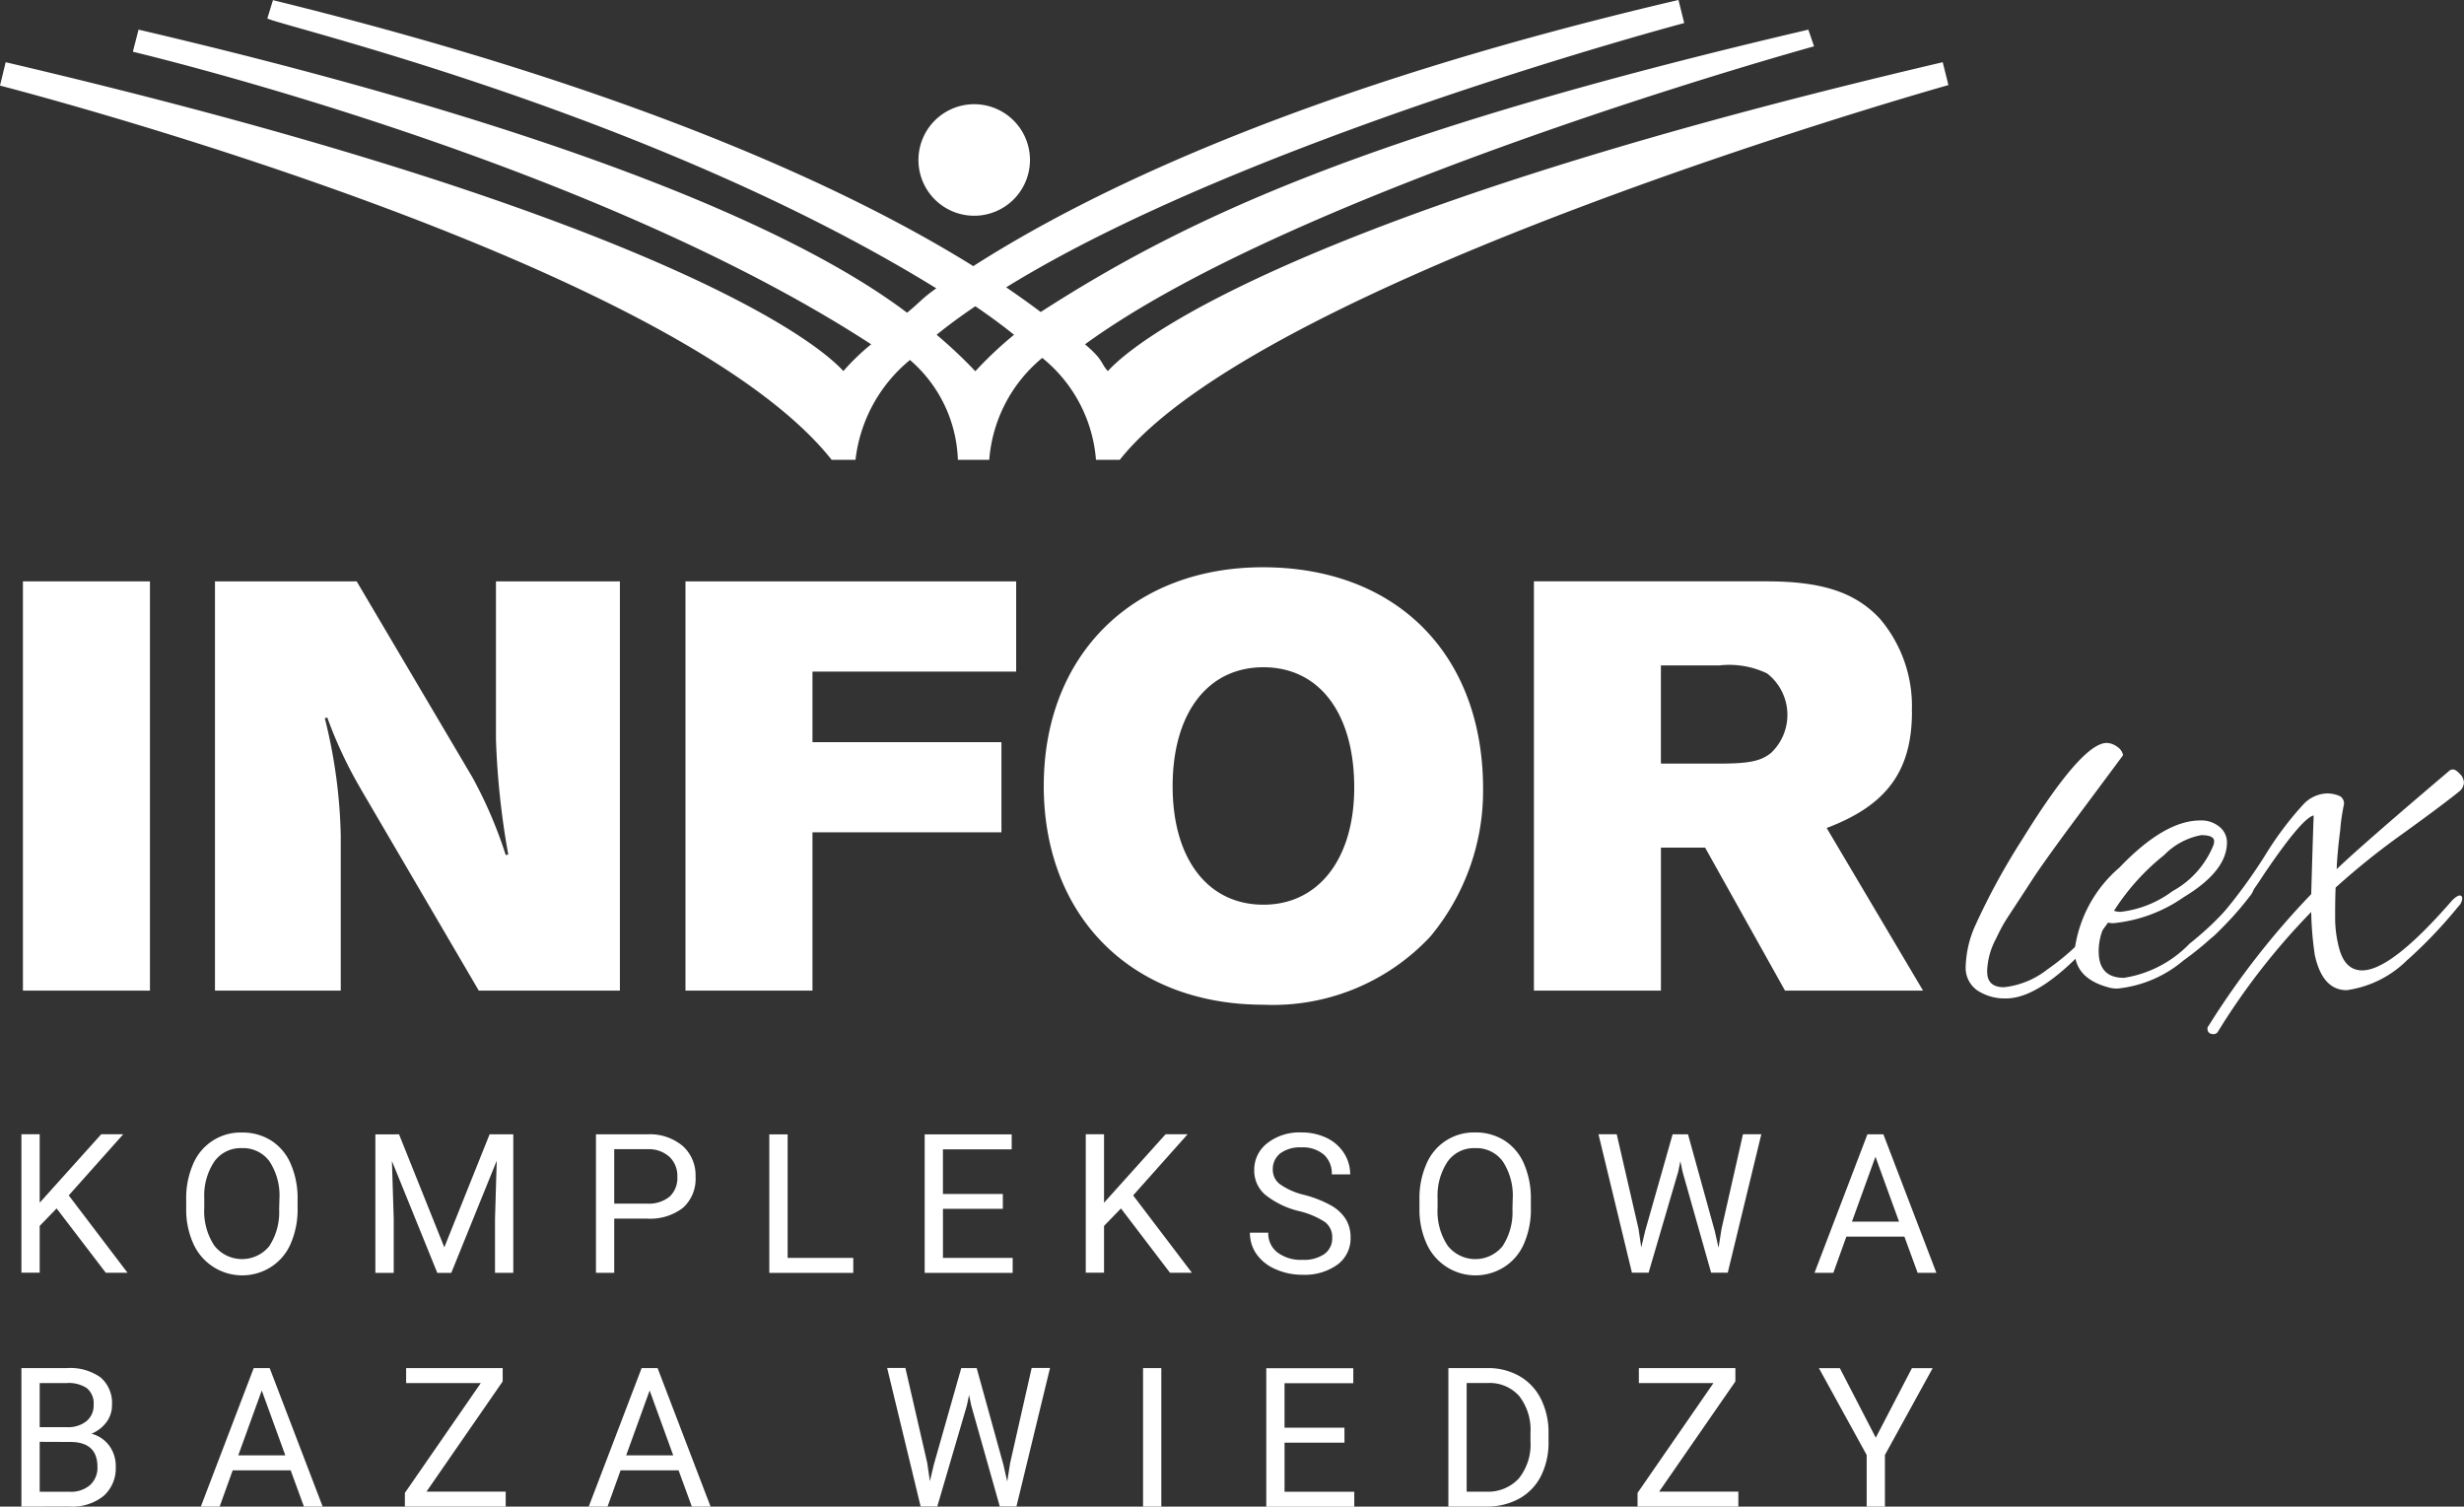
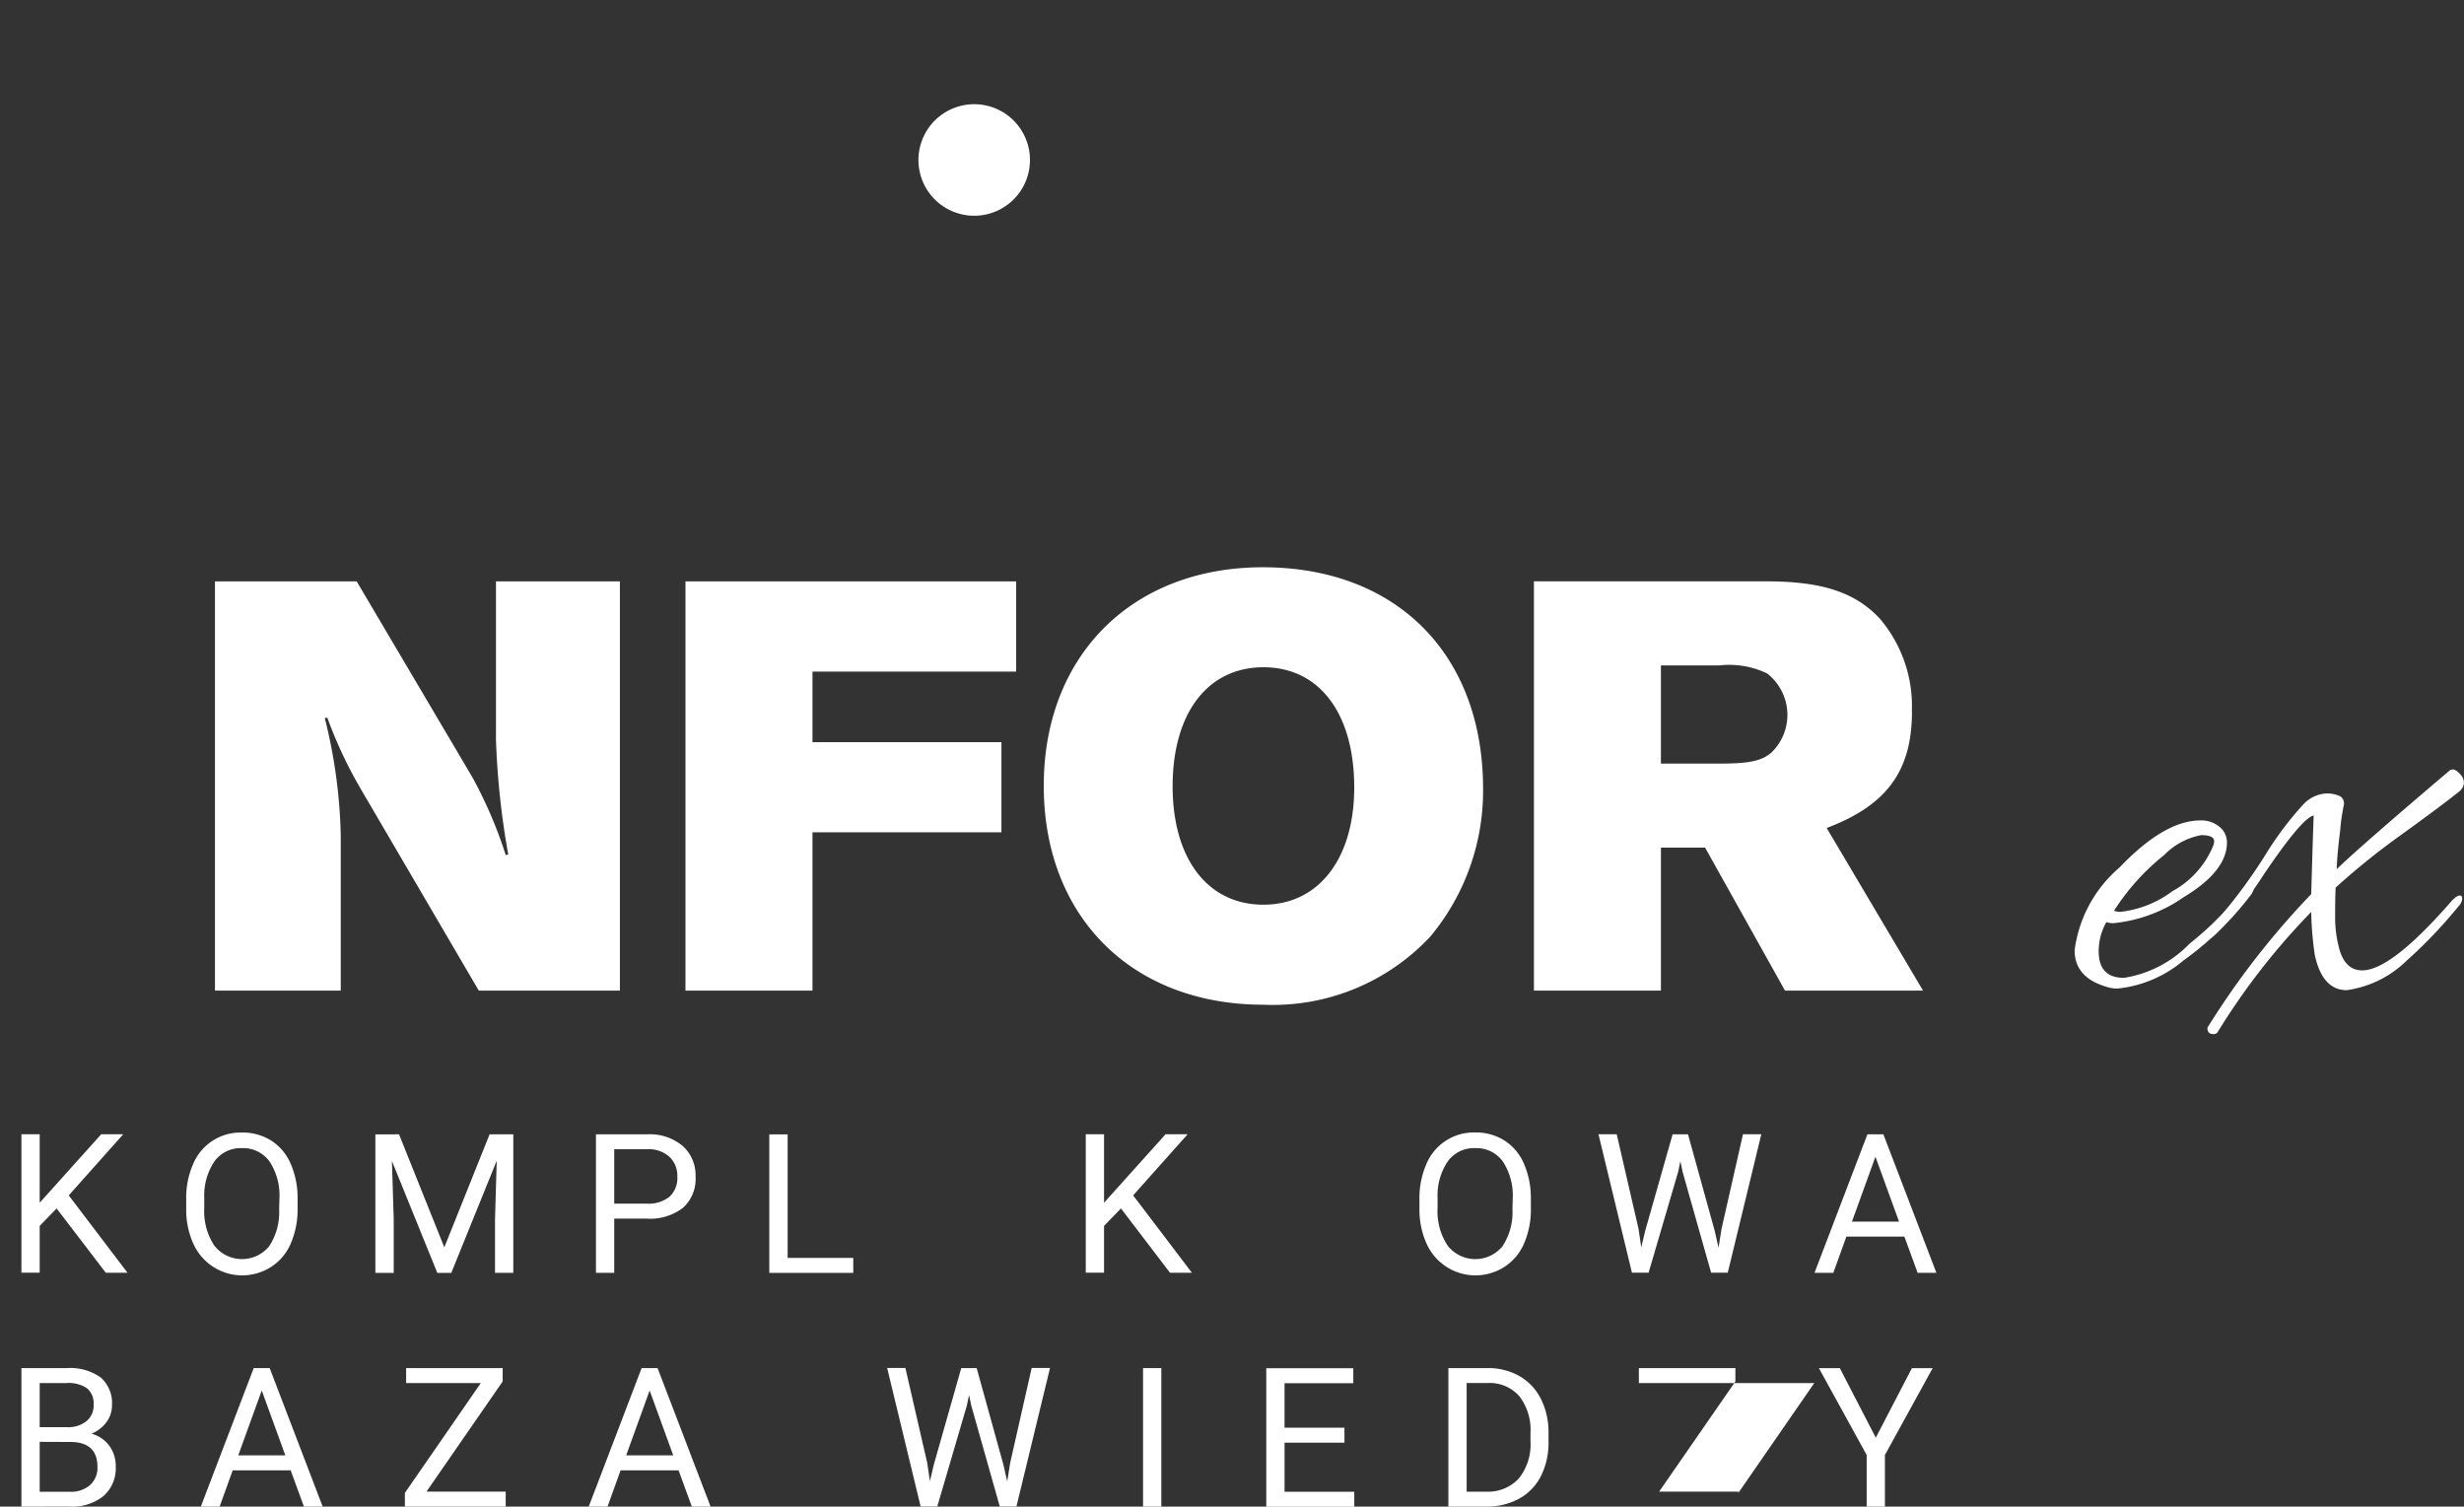
<svg xmlns="http://www.w3.org/2000/svg" width="98.711" height="60.355" viewBox="0 0 98.711 60.355">
  <rect x="0" y="0" width="98.711" height="60.355" fill="#333333" stroke="none" />
  <g id="Group_468" data-name="Group 468" transform="translate(0 0)">
    <g id="Group_467" data-name="Group 467">
      <g id="Group_560" data-name="Group 560">
        <path id="Path_464" data-name="Path 464" d="M25.493,130.926a3.427,3.427,0,0,1-.275,1.423,2.078,2.078,0,0,1-.777.928,2.145,2.145,0,0,1-3.123-.92,3.292,3.292,0,0,1-.288-1.381v-.4a3.389,3.389,0,0,1,.278-1.414A2.058,2.058,0,0,1,23.26,127.9a2.148,2.148,0,0,1,1.175.322,2.071,2.071,0,0,1,.783.934,3.446,3.446,0,0,1,.275,1.423Zm-.728-.358a2.491,2.491,0,0,0-.4-1.515,1.307,1.307,0,0,0-1.109-.528,1.293,1.293,0,0,0-1.092.528,2.438,2.438,0,0,0-.41,1.465v.408a2.491,2.491,0,0,0,.4,1.5,1.409,1.409,0,0,0,2.2.031,2.474,2.474,0,0,0,.4-1.48Z" transform="translate(-13.571 -82.53)" fill="#fff" />
        <path id="Path_465" data-name="Path 465" d="M43.348,128.111l1.814,4.527,1.814-4.527h.949v5.548h-.732V131.5l.069-2.332-1.821,4.493h-.56l-1.818-4.481.072,2.321v2.161H42.4v-5.548Z" transform="translate(-27.362 -82.669)" fill="#fff" />
        <path id="Path_466" data-name="Path 466" d="M68.041,131.487v2.172h-.732v-5.548h2.047a2.054,2.054,0,0,1,1.427.465,1.576,1.576,0,0,1,.516,1.231,1.555,1.555,0,0,1-.5,1.244,2.149,2.149,0,0,1-1.446.437Zm0-.6h1.315a1.317,1.317,0,0,0,.9-.277,1.013,1.013,0,0,0,.313-.8,1.045,1.045,0,0,0-.313-.794,1.233,1.233,0,0,0-.857-.31H68.041Z" transform="translate(-43.434 -82.669)" fill="#fff" />
        <path id="Path_467" data-name="Path 467" d="M87.622,133.061h2.629v.6H86.887v-5.548h.735Z" transform="translate(-56.068 -82.669)" fill="#fff" />
-         <path id="Path_468" data-name="Path 468" d="M107.56,131.095h-2.4v1.966h2.793v.6h-3.525v-5.548h3.486v.6h-2.755V130.5h2.4Z" transform="translate(-67.384 -82.669)" fill="#fff" />
        <path id="Path_469" data-name="Path 469" d="M124.036,131.08l-.678.7v1.875h-.732v-5.548h.732v2.744l2.466-2.744h.884l-2.184,2.45,2.355,3.1H126Z" transform="translate(-79.129 -82.669)" fill="#fff" />
-         <path id="Path_470" data-name="Path 470" d="M143.136,131.048a3.44,3.44,0,0,1-1.37-.665,1.27,1.27,0,0,1-.429-.973,1.342,1.342,0,0,1,.524-1.084,2.084,2.084,0,0,1,1.362-.429,2.276,2.276,0,0,1,1.019.221,1.677,1.677,0,0,1,.693.61,1.559,1.559,0,0,1,.246.85h-.736a1.014,1.014,0,0,0-.32-.794,1.3,1.3,0,0,0-.9-.289,1.331,1.331,0,0,0-.844.239.8.8,0,0,0-.3.662.716.716,0,0,0,.288.575,2.821,2.821,0,0,0,.979.43,4.527,4.527,0,0,1,1.082.429,1.643,1.643,0,0,1,.579.547,1.4,1.4,0,0,1,.188.735,1.3,1.3,0,0,1-.526,1.08,2.241,2.241,0,0,1-1.406.406,2.6,2.6,0,0,1-1.067-.22,1.794,1.794,0,0,1-.764-.6,1.464,1.464,0,0,1-.269-.865h.735a.955.955,0,0,0,.372.795,1.563,1.563,0,0,0,.992.292,1.438,1.438,0,0,0,.888-.236.767.767,0,0,0,.309-.644.754.754,0,0,0-.286-.631,3.292,3.292,0,0,0-1.036-.44" transform="translate(-91.091 -82.53)" fill="#fff" />
        <path id="Path_471" data-name="Path 471" d="M164.782,130.926a3.427,3.427,0,0,1-.275,1.423,2.081,2.081,0,0,1-.778.928,2.145,2.145,0,0,1-3.123-.92,3.293,3.293,0,0,1-.288-1.381v-.4a3.389,3.389,0,0,1,.278-1.414,2.058,2.058,0,0,1,1.951-1.265,2.147,2.147,0,0,1,1.176.322,2.074,2.074,0,0,1,.783.934,3.446,3.446,0,0,1,.275,1.423Zm-.728-.358a2.489,2.489,0,0,0-.4-1.515,1.306,1.306,0,0,0-1.109-.528,1.292,1.292,0,0,0-1.091.528,2.439,2.439,0,0,0-.41,1.465v.408a2.488,2.488,0,0,0,.4,1.5,1.408,1.408,0,0,0,2.2.031,2.473,2.473,0,0,0,.4-1.48Z" transform="translate(-103.453 -82.53)" fill="#fff" />
        <path id="Path_472" data-name="Path 472" d="M182.14,131.91l.107.732.156-.659,1.1-3.872h.617l1.071,3.872.152.671.118-.747.861-3.8h.735l-1.345,5.548h-.666l-1.144-4.043-.088-.423-.088.423-1.185,4.043h-.667l-1.341-5.548h.731Z" transform="translate(-116.496 -82.669)" fill="#fff" />
        <path id="Path_473" data-name="Path 473" d="M208.534,132.208H206.21l-.522,1.451h-.754l2.119-5.548h.64l2.123,5.548h-.751Zm-2.1-.6h1.886l-.945-2.6Z" transform="translate(-132.242 -82.669)" fill="#fff" />
        <path id="Path_474" data-name="Path 474" d="M2.42,160.061v-5.548H4.234a2.105,2.105,0,0,1,1.359.374,1.347,1.347,0,0,1,.455,1.105,1.127,1.127,0,0,1-.221.687,1.437,1.437,0,0,1-.6.463,1.286,1.286,0,0,1,.711.478,1.374,1.374,0,0,1,.261.84,1.484,1.484,0,0,1-.484,1.173,2,2,0,0,1-1.368.427Zm.732-3.181H4.257a1.159,1.159,0,0,0,.768-.241.806.806,0,0,0,.288-.653.794.794,0,0,0-.267-.666,1.312,1.312,0,0,0-.812-.208H3.152Zm0,.587v2H4.36a1.163,1.163,0,0,0,.806-.265.931.931,0,0,0,.3-.73q0-1-1.09-1Z" transform="translate(-1.562 -99.706)" fill="#fff" />
        <path id="Path_475" data-name="Path 475" d="M26.278,158.61H23.954l-.522,1.452h-.754l2.119-5.548h.64l2.123,5.548h-.751Zm-2.1-.6h1.886l-.945-2.6Z" transform="translate(-14.633 -99.706)" fill="#fff" />
        <path id="Path_476" data-name="Path 476" d="M46.592,159.462h3.174v.6H45.727v-.549l3.041-4.4H45.777v-.6h3.868v.534Z" transform="translate(-29.507 -99.706)" fill="#fff" />
        <path id="Path_477" data-name="Path 477" d="M70.089,158.61H67.765l-.522,1.452h-.754l2.119-5.548h.64l2.123,5.548h-.751Zm-2.1-.6h1.886l-.945-2.6Z" transform="translate(-42.904 -99.706)" fill="#fff" />
        <path id="Path_478" data-name="Path 478" d="M101.8,158.312l.107.732.156-.659,1.1-3.872h.618l1.071,3.872.153.671.118-.747.861-3.8h.735l-1.345,5.548h-.667l-1.143-4.043-.088-.423-.088.423-1.185,4.043h-.667l-1.341-5.548h.731Z" transform="translate(-64.654 -99.706)" fill="#fff" />
        <rect id="Rectangle_954" data-name="Rectangle 954" width="0.732" height="5.548" transform="translate(45.792 54.807)" fill="#fff" />
        <path id="Path_479" data-name="Path 479" d="M146.141,157.5h-2.4v1.966h2.793v.6h-3.525v-5.548h3.486v.6h-2.755V156.9h2.4Z" transform="translate(-92.28 -99.706)" fill="#fff" />
        <path id="Path_480" data-name="Path 480" d="M163.583,160.06v-5.548h1.566a2.518,2.518,0,0,1,1.28.32,2.165,2.165,0,0,1,.859.911,2.97,2.97,0,0,1,.307,1.356v.354a2.975,2.975,0,0,1-.3,1.376,2.131,2.131,0,0,1-.865.907,2.683,2.683,0,0,1-1.309.324Zm.732-4.95v4.352h.77a1.675,1.675,0,0,0,1.317-.526,2.173,2.173,0,0,0,.47-1.5v-.324a2.21,2.21,0,0,0-.444-1.471,1.582,1.582,0,0,0-1.26-.532Z" transform="translate(-105.559 -99.705)" fill="#fff" />
-         <path id="Path_481" data-name="Path 481" d="M185.812,159.462h3.174v.6h-4.039v-.549l3.041-4.4H185v-.6h3.867v.534Z" transform="translate(-119.345 -99.706)" fill="#fff" />
+         <path id="Path_481" data-name="Path 481" d="M185.812,159.462h3.174v.6v-.549l3.041-4.4H185v-.6h3.867v.534Z" transform="translate(-119.345 -99.706)" fill="#fff" />
        <path id="Path_482" data-name="Path 482" d="M207.708,157.3l1.448-2.786h.831l-1.913,3.479v2.069h-.731v-2.069l-1.913-3.479h.838Z" transform="translate(-132.562 -99.705)" fill="#fff" />
-         <path id="Path_483" data-name="Path 483" d="M222.874,93.081q0,.614.675.614a3.408,3.408,0,0,0,1.741-.717,9.747,9.747,0,0,0,2.068-1.945q.245-.328.388-.328t.144.123a4.946,4.946,0,0,1-.84,1.064q-2.047,2.253-3.419,2.252a2,2,0,0,1-1.147-.317,1.1,1.1,0,0,1-.471-.983,4.289,4.289,0,0,1,.348-1.545,27.272,27.272,0,0,1,1.9-3.5q2.4-3.889,3.4-3.89a.726.726,0,0,1,.42.154.5.5,0,0,1,.236.338q-.471.635-1.812,2.437t-1.853,2.59q-.511.788-.768,1.177c-.171.259-.3.46-.379.6s-.177.331-.287.563a2.939,2.939,0,0,0-.348,1.31" transform="translate(-143.264 -54.146)" fill="#ffff" />
        <path id="Path_484" data-name="Path 484" d="M236.028,99.4a1.291,1.291,0,0,1-.409-.061q-1.31-.368-1.31-1.474a5.246,5.246,0,0,1,1.8-3.317q1.8-1.884,3.235-1.883a1.134,1.134,0,0,1,.768.255.8.8,0,0,1,.3.625q0,1.147-1.73,2.191a5.918,5.918,0,0,1-2.815,1.044.907.907,0,0,1-.287-.041,2.369,2.369,0,0,0-.307,1.167q0,1.065,1.013,1.064a4.638,4.638,0,0,0,2.631-1.372,13.07,13.07,0,0,0,2.129-2.129q.185-.246.318-.246c.088,0,.133.041.133.123a.69.69,0,0,1-.164.348,12.586,12.586,0,0,1-2.662,2.579,4.841,4.841,0,0,1-2.641,1.126m3.869-5.9q0-.246-.522-.245a2.789,2.789,0,0,0-1.484.8,9.126,9.126,0,0,0-2.007,2.231.836.836,0,0,0,.266.041,4.281,4.281,0,0,0,2.078-.829,3.655,3.655,0,0,0,1.627-1.811.5.5,0,0,0,.041-.184" transform="translate(-151.197 -59.797)" fill="#fff" />
        <path id="Path_485" data-name="Path 485" d="M257.152,94.509a4.266,4.266,0,0,1-2.446,1.229q-.973,0-1.28-1.413a13.293,13.293,0,0,1-.143-1.72,27.515,27.515,0,0,0-3.747,4.811.194.194,0,0,1-.164.082c-.164,0-.245-.075-.245-.225a.139.139,0,0,1,.041-.1,32.309,32.309,0,0,1,4.115-5.282q.081-2.8.1-3.152-.471.1-2.006,2.374a13.841,13.841,0,0,1-1.331,1.761q-.574.614-.686.706a.355.355,0,0,1-.226.092q-.112,0-.112-.1a3.625,3.625,0,0,1,.655-.829,21.322,21.322,0,0,0,1.74-2.375,13.228,13.228,0,0,1,1.556-2.078,1.359,1.359,0,0,1,.88-.43,1.187,1.187,0,0,1,.594.113.339.339,0,0,1,.133.389q-.052.277-.082.481c-.02.136-.038.294-.051.471q-.123.963-.143,1.576,1-.961,4.524-3.951a.2.2,0,0,1,.143-.041q.1,0,.266.174a.515.515,0,0,1,.164.348.482.482,0,0,1-.164.338q-.656.533-2.283,1.709a29.567,29.567,0,0,0-2.692,2.16q-.021.43-.02,1.167a4.693,4.693,0,0,0,.184,1.351q.245.8.9.8,1.167,0,3.6-2.8c.137-.137.239-.2.307-.2s.1.044.1.133a.525.525,0,0,1-.164.317,18.9,18.9,0,0,1-2.027,2.129" transform="translate(-160.693 -56.071)" fill="#fff" />
-         <path id="Path_486" data-name="Path 486" d="M33.318,18.422h.954a6.068,6.068,0,0,1,2.183-4,5.515,5.515,0,0,1,1.919,4h1.257a5.868,5.868,0,0,1,2.123-4.083,5.825,5.825,0,0,1,2.152,4.083h.953C50.614,11.165,77.726,3.5,78.056,3.41l-.228-.916C54.043,8.059,46.1,12.993,44.381,14.868c-.3-.332-.164-.442-.914-1.073,8.5-6.2,28.94-11.868,29.206-11.937l-.228-.669C54.729,5.333,47.517,8.753,41.692,12.5q-.618-.466-1.383-.988C49.813,5.637,67.231.988,67.472.925L67.242,0c-14.8,3.461-23.416,7.568-28.251,10.662C34.093,7.612,25.477,3.579,10.935.007l-.225.73c.242.231,15.31,3.728,26.8,10.815-.56.387-.735.633-1.173.976-4.1-3.1-13.025-7.185-30.787-11.34l-.227.885C5.594,2.142,23.519,6.39,34.9,13.794a8.778,8.778,0,0,0-1.113,1.073C32.044,12.976,23.968,8.049.227,2.494L0,3.43c.336.085,26.952,6.96,33.318,14.992m5.755-6.152c.527.356,1.1.778,1.551,1.142a15.306,15.306,0,0,0-1.551,1.461,18.5,18.5,0,0,0-1.551-1.461c.5-.405.967-.746,1.551-1.142" transform="translate(0 -0.001)" fill="#fff" />
        <path id="Path_487" data-name="Path 487" d="M105.966,16.239a2.234,2.234,0,1,0-2.235-2.234,2.234,2.234,0,0,0,2.235,2.234" transform="translate(-66.937 -7.596)" fill="#fff" />
-         <rect id="Rectangle_955" data-name="Rectangle 955" width="5.088" height="16.395" transform="translate(0.919 23.29)" fill="#fff" />
        <path id="Path_488" data-name="Path 488" d="M30.128,73.992l4.719,8.062H40.5V65.659H35.535V72a31.875,31.875,0,0,0,.492,4.6l-.1.024a17.753,17.753,0,0,0-1.327-3.1l-4.645-7.865H24.278V82.054h5.039V75.835a20.952,20.952,0,0,0-.639-4.695l.1-.024a17.281,17.281,0,0,0,1.352,2.876" transform="translate(-15.666 -42.369)" fill="#fff" />
        <path id="Path_489" data-name="Path 489" d="M90.668,69.273V65.659H77.42V82.053h5.088V75.712h7.57V72.1h-7.57V69.273Z" transform="translate(-49.959 -42.369)" fill="#fff" />
        <path id="Path_490" data-name="Path 490" d="M117.882,72.817c0,5.26,3.54,8.775,8.8,8.775a8.628,8.628,0,0,0,6.685-2.729,9.118,9.118,0,0,0,2.115-5.923c0-5.383-3.467-8.873-8.824-8.873-5.235,0-8.775,3.539-8.775,8.75m12.437.073c0,2.851-1.425,4.695-3.637,4.695-2.236,0-3.638-1.844-3.638-4.744,0-2.925,1.4-4.768,3.638-4.768s3.637,1.843,3.637,4.817" transform="translate(-76.068 -41.342)" fill="#fff" />
        <path id="Path_491" data-name="Path 491" d="M188.383,70.87a5.4,5.4,0,0,0-1.278-3.712c-.983-1.057-2.31-1.5-4.547-1.5h-9.315V82.054h5.088V76.326h1.77l3.2,5.727h5.53l-3.86-6.514c2.409-.909,3.417-2.285,3.417-4.669m-5.6,1.622c-.418.368-.909.467-2.114.467H178.33V69.027h2.335a3.512,3.512,0,0,1,1.917.319,2.1,2.1,0,0,1,.2,3.147" transform="translate(-111.792 -42.369)" fill="#fff" />
        <path id="Path_463" data-name="Path 463" d="M3.83,131.08l-.678.7v1.875H2.42v-5.548h.732v2.744l2.466-2.744H6.5l-2.184,2.45,2.355,3.1H5.8Z" transform="translate(-1.562 -82.669)" fill="#fff" />
      </g>
    </g>
  </g>
</svg>